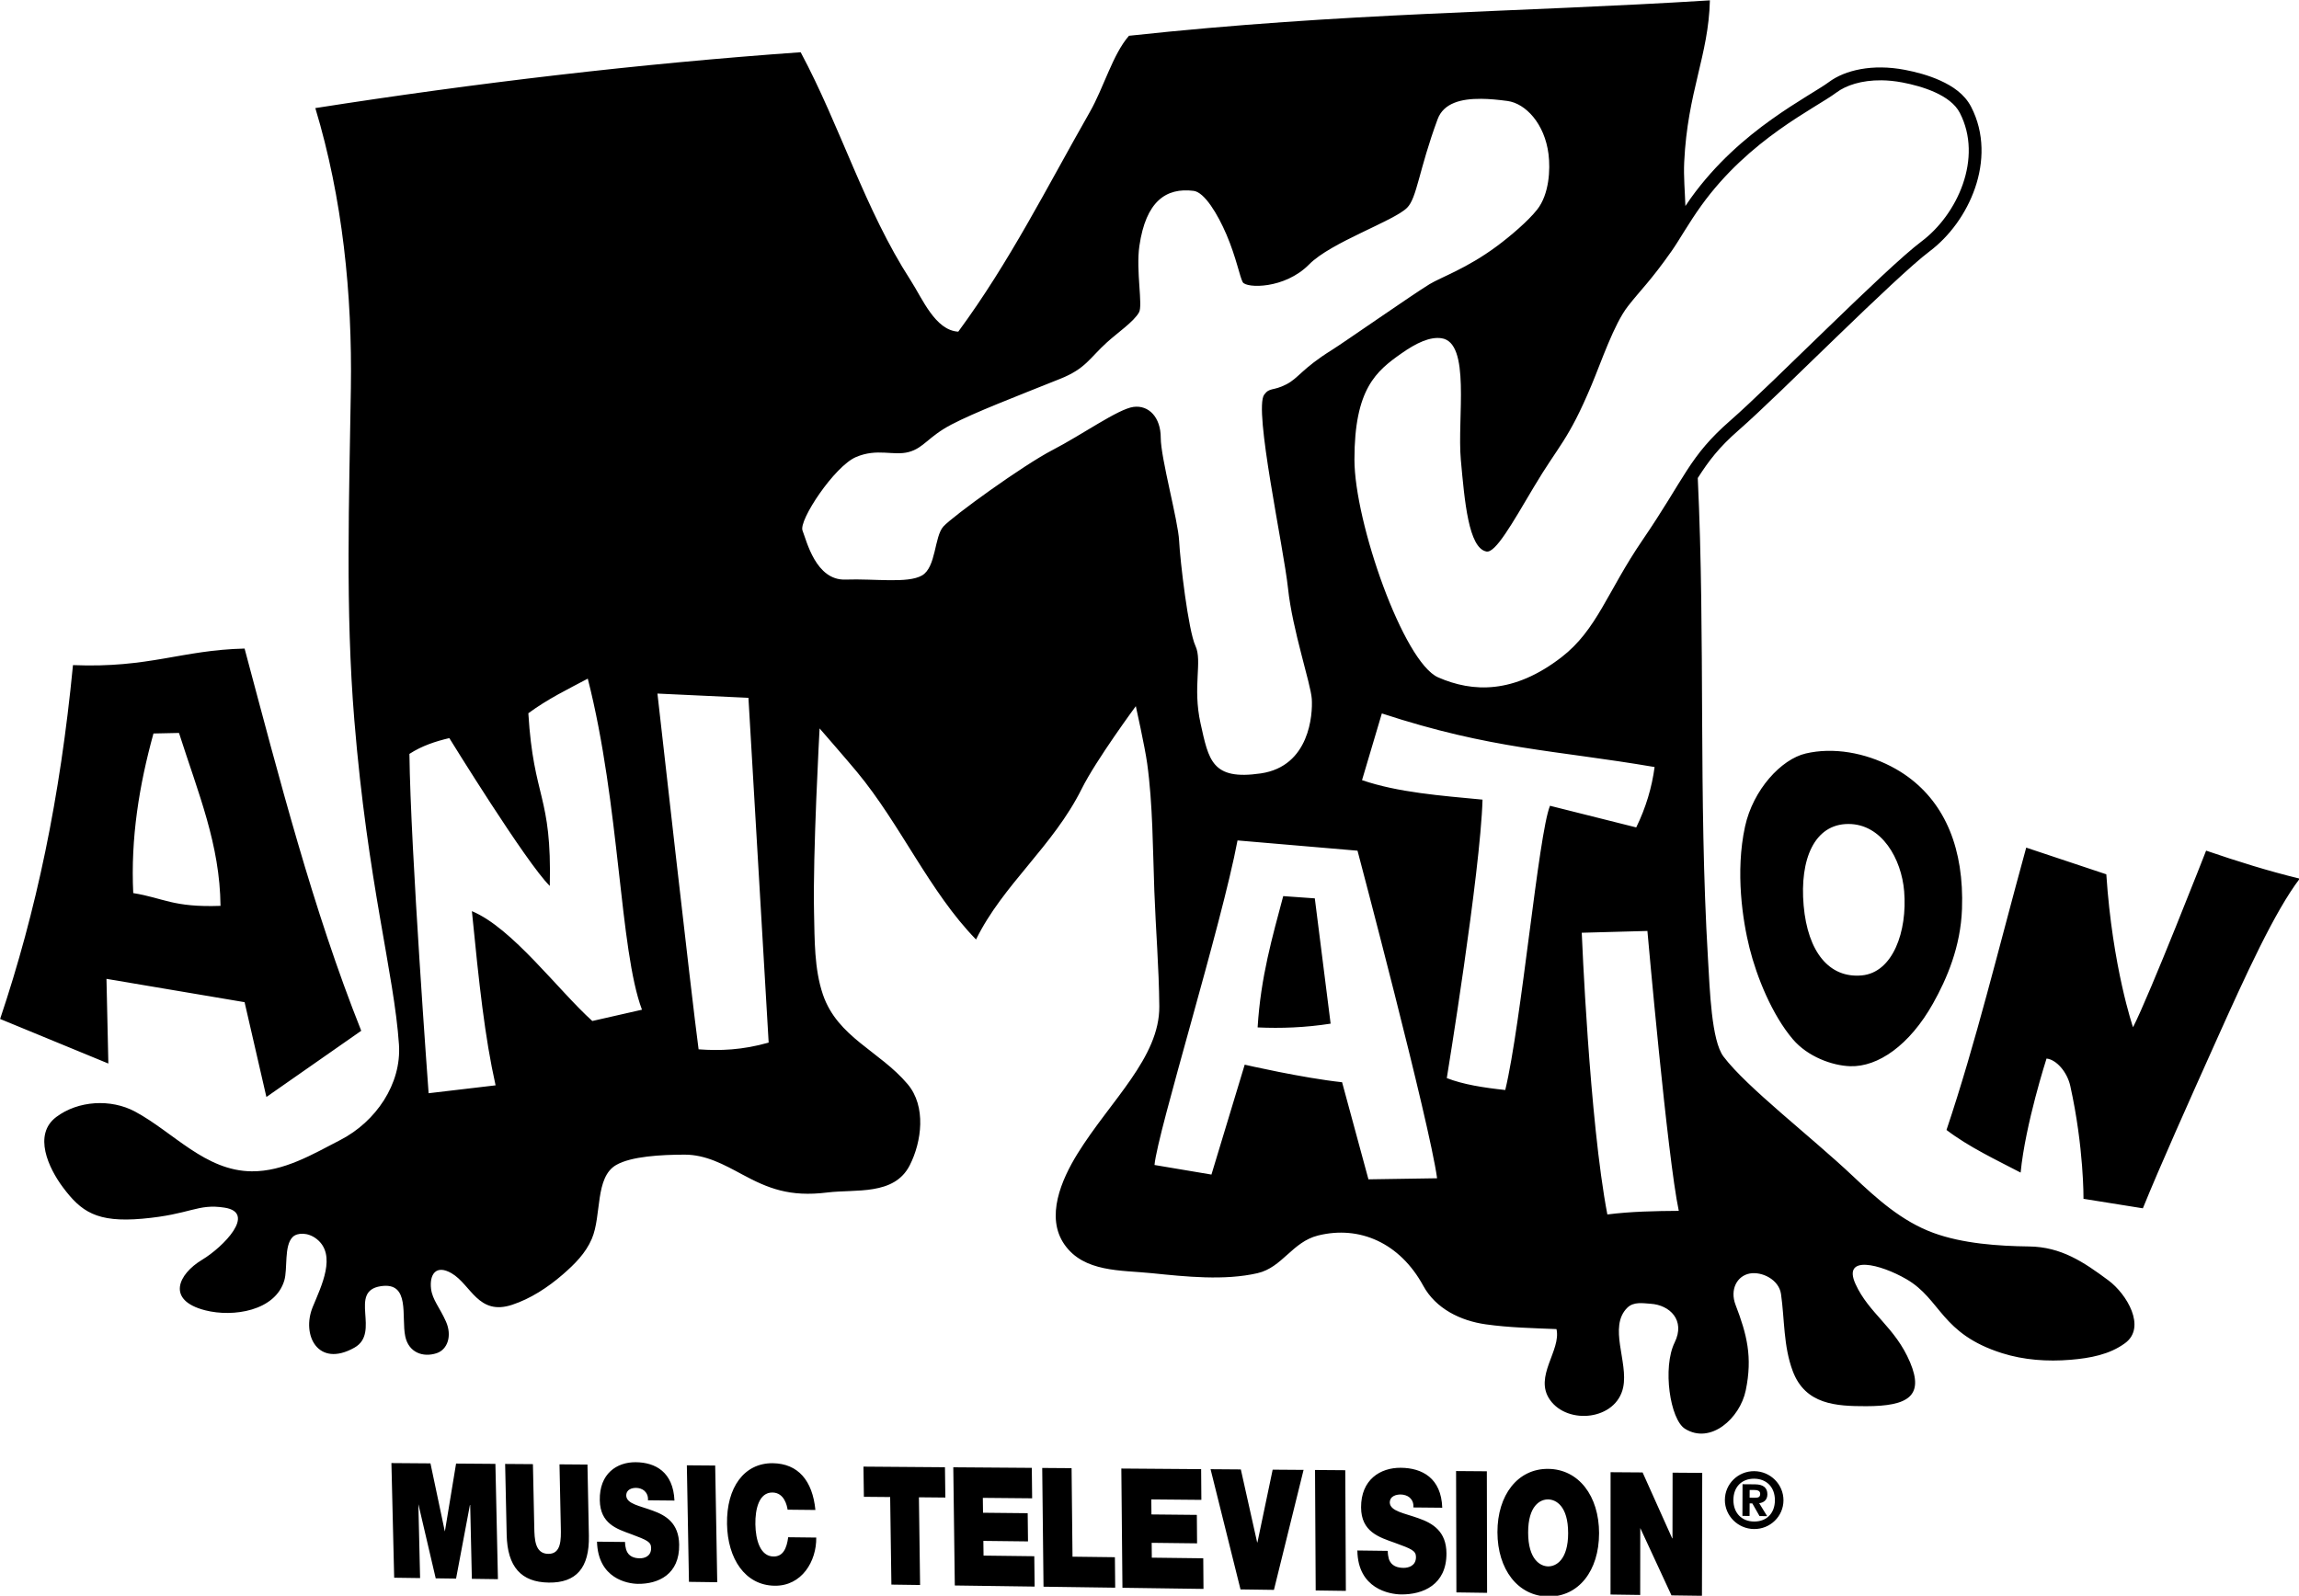
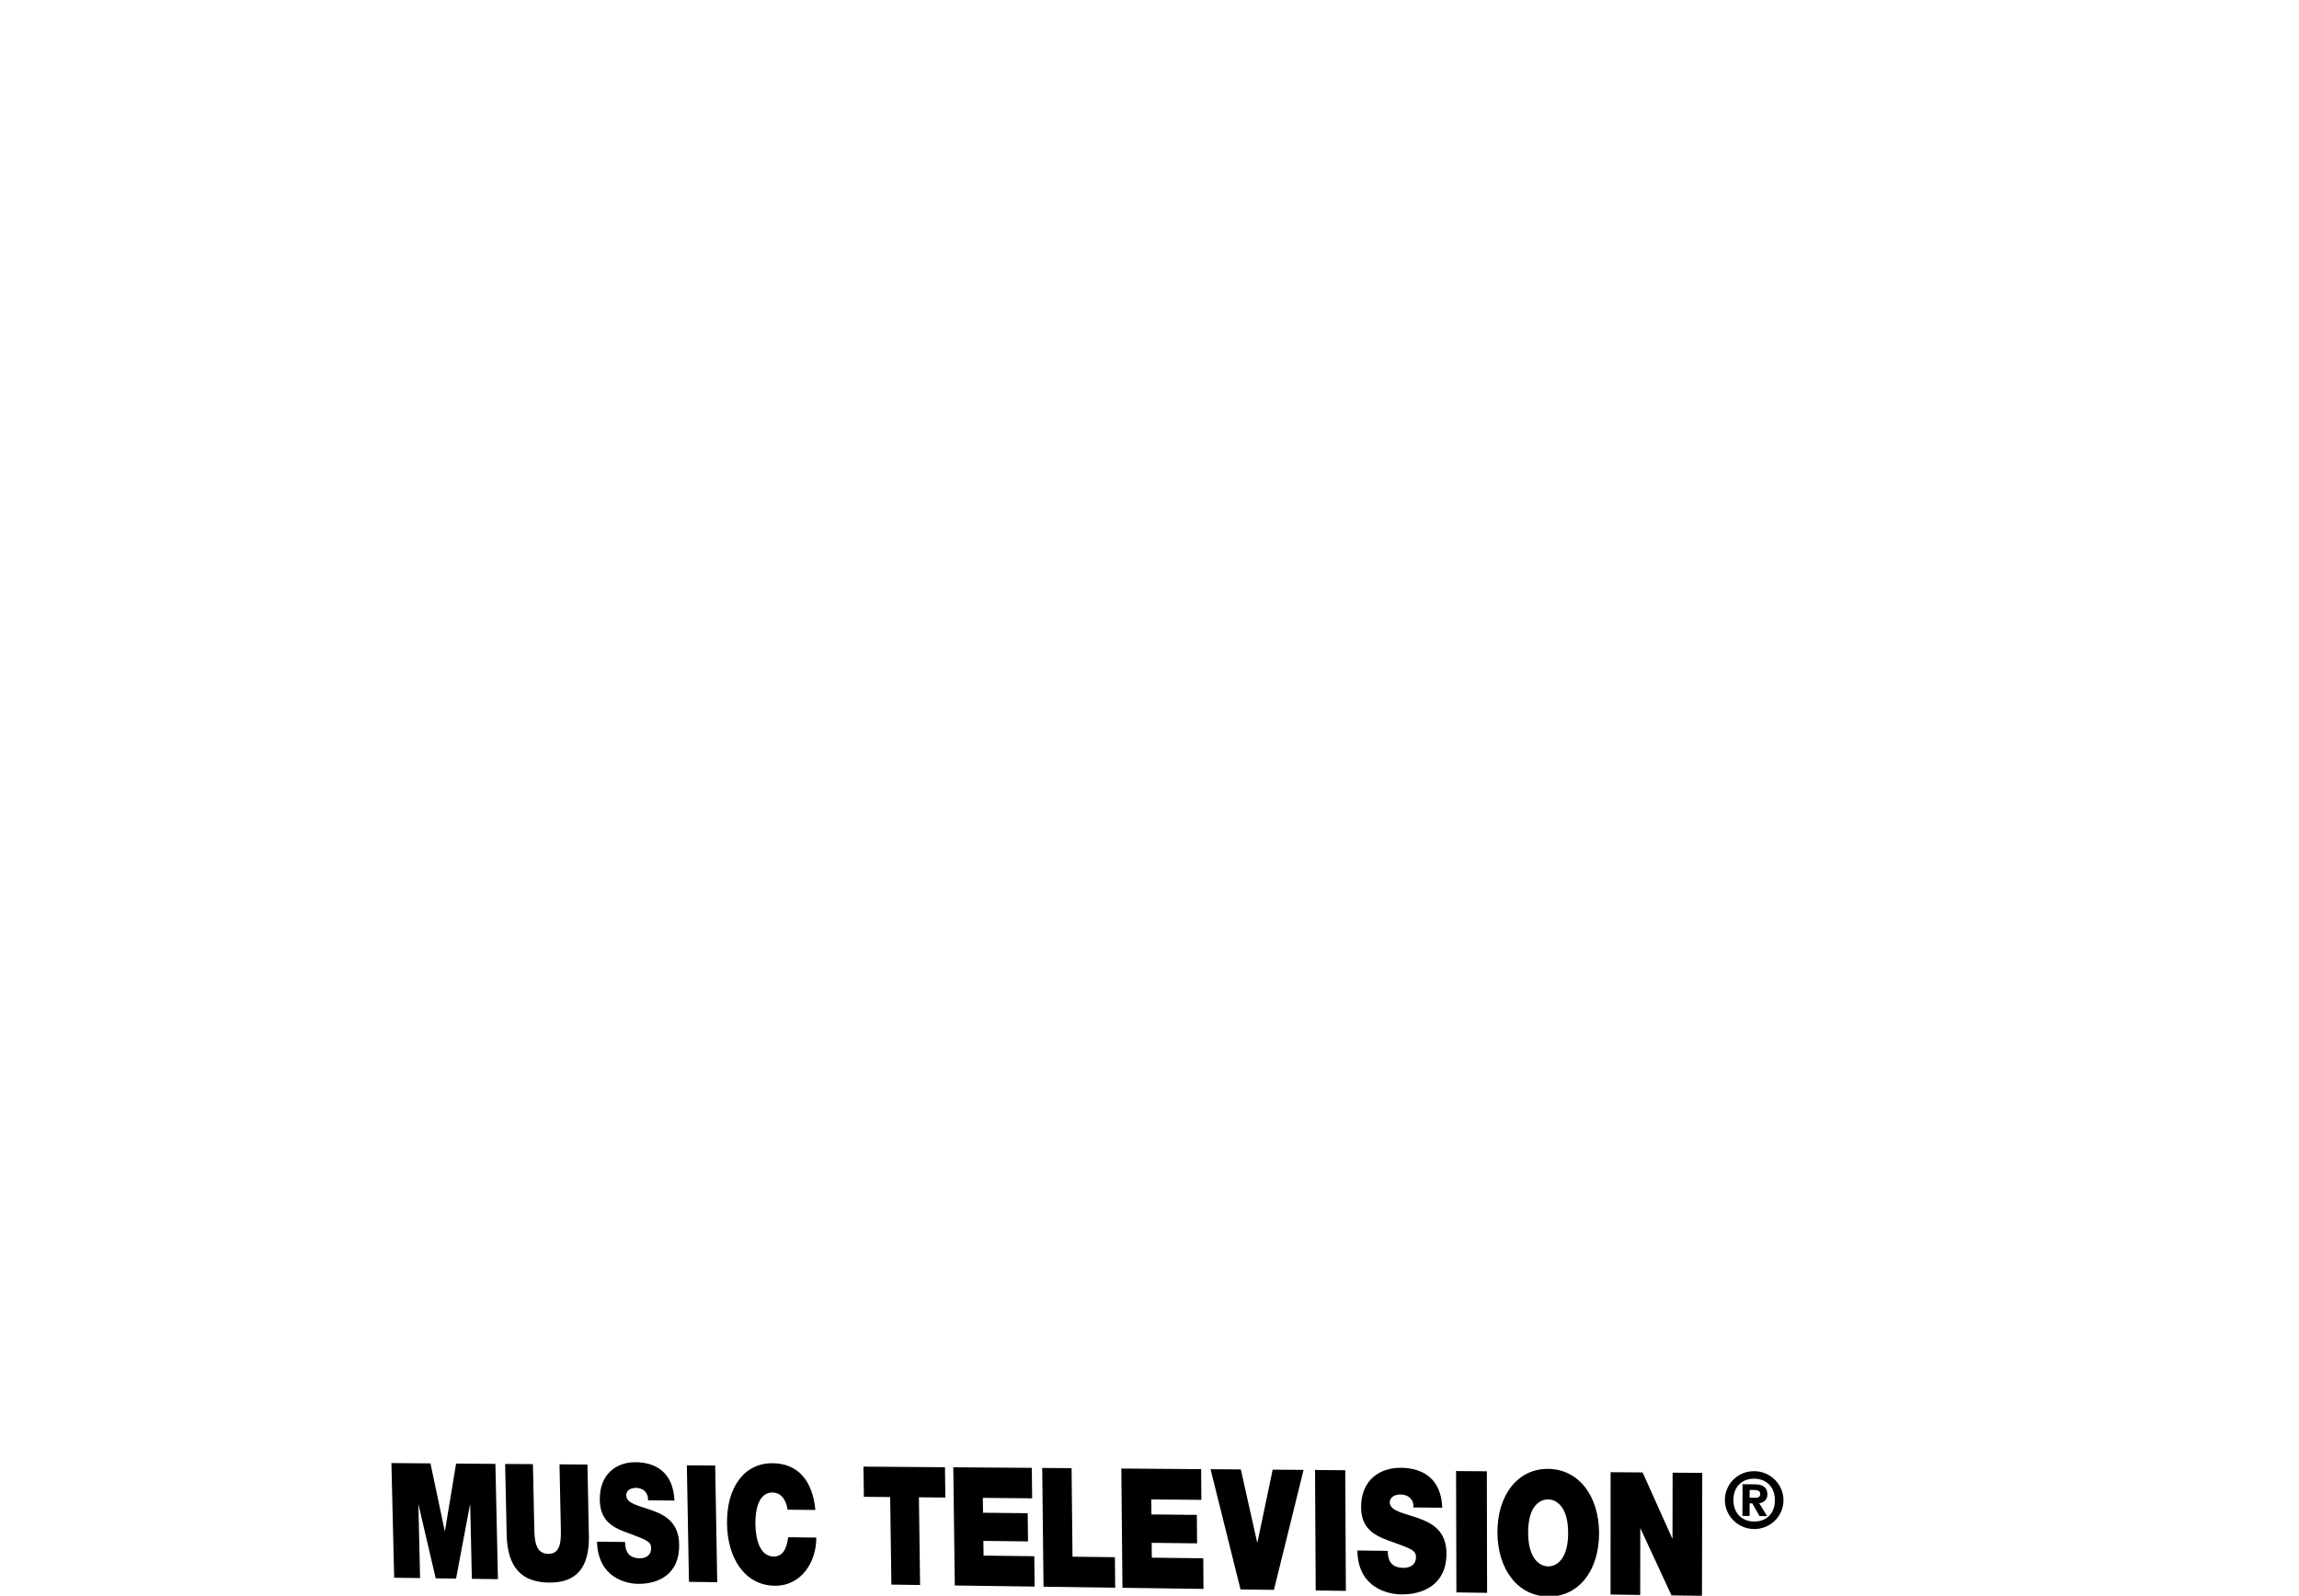
<svg xmlns="http://www.w3.org/2000/svg" xmlns:ns1="http://www.inkscape.org/namespaces/inkscape" xmlns:ns2="http://sodipodi.sourceforge.net/DTD/sodipodi-0.dtd" width="140.67mm" height="97.666mm" viewBox="0 0 140.67 97.666" version="1.1" id="svg2200" ns1:version="1.0.2-2 (e86c870879, 2021-01-15)" ns2:docname="MTV_Animation_1995.svg">
  <defs id="defs2194">
    <ns1:path-effect effect="perspective-envelope" up_left_point="51.465,180.935" up_right_point="141.707,181.596" down_left_point="51.652,188.716" down_right_point="141.674,189.973" id="path-effect2239" is_visible="true" lpeversion="1" deform_type="perspective" horizontal_mirror="false" vertical_mirror="false" overflow_perspective="false" />
  </defs>
  <ns2:namedview id="base" pagecolor="#ffffff" bordercolor="#666666" borderopacity="1.0" ns1:pageopacity="0.0" ns1:pageshadow="2" ns1:zoom="1" ns1:cx="269.7858" ns1:cy="177.58302" ns1:document-units="mm" ns1:current-layer="layer1" ns1:document-rotation="0" showgrid="false" ns1:window-width="1366" ns1:window-height="705" ns1:window-x="-8" ns1:window-y="-8" ns1:window-maximized="1" ns1:snap-global="true" />
  <g ns1:label="Layer 1" ns1:groupmode="layer" id="layer1" style="display:inline;opacity:1" transform="translate(-33.739,-99.789)">
    <g id="g1091" transform="matrix(0.944,0,0,0.944,9.1,18.369)" style="stroke-width:1.06">
-       <path id="path7962-4" style="font-style:normal;font-variant:normal;font-weight:bold;font-stretch:normal;font-size:7.482px;line-height:0.25;font-family:'Helvetica Neue LT Pro';-inkscape-font-specification:'Helvetica Neue LT Pro Bold';text-align:start;letter-spacing:0px;word-spacing:0px;text-anchor:start;fill:#000000;fill-opacity:1;stroke:none;stroke-width:0.445" d="m 137.902,183.493 c -0.003,1.033 0.844,1.881 1.89,1.891 1.048,0.011 1.904,-0.822 1.908,-1.858 0.004,-1.037 -0.846,-1.886 -1.895,-1.894 -1.047,-0.008 -1.899,0.826 -1.902,1.86 z m 0.553,0.005 c 0.002,-0.85 0.547,-1.383 1.348,-1.377 0.802,0.006 1.345,0.549 1.342,1.401 -0.003,0.851 -0.55,1.384 -1.351,1.376 -0.8,-0.008 -1.341,-0.55 -1.339,-1.399 z m 1.053,-0.647 0.297,0.002 c 0.166,0.001 0.388,0.028 0.387,0.252 -7.7e-4,0.219 -0.142,0.253 -0.344,0.251 l -0.342,-0.003 z m -0.468,1.682 0.463,0.004 0.003,-0.815 0.176,0.002 0.466,0.82 0.494,0.005 -0.516,-0.841 c 0.303,-0.032 0.53,-0.219 0.531,-0.573 0.002,-0.418 -0.255,-0.645 -0.799,-0.649 l -0.811,-0.007 z m -85.816,-0.739 1.118,4.786 1.319,0.018 0.898,-4.772 0.018,1.7e-4 0.108,4.786 1.69,0.023 -0.164,-7.476 -2.549,-0.019 -0.723,4.386 -0.009,-1e-4 -0.928,-4.399 -2.531,-0.019 0.179,7.433 1.68,0.023 -0.112,-4.772 z m 11.046,2.023 c 0.042,2.089 -0.821,3.064 -2.604,3.039 -1.782,-0.025 -2.679,-1.021 -2.724,-3.1 l -0.1,-4.592 1.801,0.013 0.087,4.091 c 0.016,0.765 0.036,1.715 0.907,1.726 0.85,0.011 0.83,-0.94 0.814,-1.707 l -0.085,-4.097 1.812,0.014 z m 2.343,0.406 c 0.004,0.194 0.033,0.361 0.071,0.492 0.146,0.465 0.545,0.562 0.881,0.567 0.296,0.004 0.749,-0.12 0.739,-0.677 -0.007,-0.39 -0.266,-0.504 -1.286,-0.886 -0.947,-0.344 -2.011,-0.68 -2.041,-2.199 -0.034,-1.734 1.111,-2.477 2.323,-2.468 1.29,0.009 2.438,0.642 2.517,2.486 l -1.717,-0.016 c 0.021,-0.279 -0.08,-0.475 -0.229,-0.615 -0.149,-0.131 -0.358,-0.189 -0.539,-0.191 -0.252,-0.002 -0.648,0.087 -0.64,0.514 0.037,0.529 0.879,0.649 1.722,0.964 0.848,0.306 1.683,0.807 1.708,2.192 0.036,1.95 -1.366,2.57 -2.68,2.552 -0.671,-0.009 -2.58,-0.341 -2.645,-2.735 z m 4.007,-4.97 1.837,0.014 0.133,7.566 -1.833,-0.025 z m 6.531,2.877 c -0.04,-0.272 -0.22,-1.107 -0.984,-1.114 -0.862,-0.008 -1.122,1.055 -1.105,2.064 0.017,1.008 0.312,2.075 1.173,2.085 0.624,0.008 0.858,-0.531 0.954,-1.249 l 1.818,0.021 c 0.024,1.535 -0.936,3.148 -2.696,3.123 -1.925,-0.027 -3.048,-1.763 -3.087,-3.999 -0.041,-2.389 1.122,-3.958 2.957,-3.945 1.652,0.021 2.584,1.127 2.772,3.032 z m 4.916,-2.792 0.028,1.957 1.703,0.015 0.08,5.677 1.86,0.026 -0.076,-5.686 1.713,0.016 -0.025,-1.965 z m 5.823,0.043 0.098,7.663 5.174,0.071 -0.022,-1.968 -3.289,-0.04 -0.012,-0.954 2.894,0.033 -0.021,-1.829 -2.895,-0.029 -0.012,-0.965 3.196,0.029 -0.022,-1.974 z m 5.764,0.043 0.084,7.699 4.646,0.064 -0.019,-1.976 -2.748,-0.034 -0.06,-5.739 z m 5.128,0.038 0.072,7.731 5.253,0.073 -0.015,-1.985 -3.335,-0.041 -0.008,-0.962 2.942,0.034 -0.015,-1.845 -2.943,-0.029 -0.009,-0.974 3.245,0.029 -0.015,-1.992 z m 9.809,0.073 -0.987,4.715 -0.019,-2.1e-4 -1.057,-4.73 -1.962,-0.015 1.941,7.794 2.167,0.03 1.921,-7.779 z m 2.746,0.021 1.96,0.015 0.038,7.823 -1.955,-0.027 z m 4.714,5.244 c 8.2e-4,0.202 0.03,0.376 0.069,0.512 0.15,0.484 0.582,0.586 0.947,0.59 0.321,0.004 0.815,-0.125 0.813,-0.704 -10e-4,-0.406 -0.28,-0.525 -1.38,-0.924 -1.012,-0.359 -2.171,-0.709 -2.178,-2.291 -0.008,-1.806 1.248,-2.58 2.572,-2.57 1.39,0.01 2.626,0.67 2.689,2.59 l -1.873,-0.018 c 0.028,-0.29 -0.079,-0.495 -0.238,-0.641 -0.159,-0.137 -0.385,-0.197 -0.582,-0.199 -0.274,-0.002 -0.71,0.091 -0.708,0.535 0.036,0.551 0.948,0.676 1.857,1.004 0.915,0.319 1.813,0.842 1.817,2.284 0.006,2.031 -1.526,2.676 -2.951,2.656 -0.728,-0.01 -2.794,-0.356 -2.824,-2.849 z m 4.428,-5.175 1.994,0.015 0.016,7.881 -1.989,-0.028 z m 7.263,4.016 c -6.8e-4,-1.755 -0.792,-2.172 -1.299,-2.177 -0.507,-0.005 -1.295,0.398 -1.293,2.149 0.002,1.75 0.79,2.187 1.297,2.193 0.506,0.006 1.296,-0.412 1.296,-2.166 z m 2.005,0.021 c -5.8e-4,2.419 -1.321,4.125 -3.299,4.098 -1.963,-0.027 -3.284,-1.761 -3.288,-4.168 -0.004,-2.41 1.314,-4.123 3.282,-4.108 1.984,0.015 3.306,1.756 3.306,4.178 z m 4.759,0.325 -0.02,-2.1e-4 -1.917,-4.272 -2.075,-0.015 -0.004,7.931 1.923,0.027 0.005,-4.339 2.023,4.367 1.975,0.027 0.018,-7.969 -1.921,-0.014 z" ns2:nodetypes="cccccccccccccccccccccccccccccccccccccccccccccccccccccccccccccccccccccccccccccccccccccccccccccccccccccccccccccccccccccccccccccccccccccccccccccccccccccccccccccccccccccccccccccccccccccccccccc" />
-       <path id="path1083" style="font-variation-settings:normal;opacity:1;vector-effect:none;fill:#000000;fill-opacity:1;stroke:none;stroke-width:0.619;stroke-linecap:butt;stroke-linejoin:miter;stroke-miterlimit:4;stroke-dasharray:none;stroke-dashoffset:21.579;stroke-opacity:1;paint-order:markers stroke fill;stop-color:#000000;stop-opacity:1" d="m 152.268,159.511 c 1.462,1.114 3.226,1.938 4.804,2.763 0.304,-3.134 1.679,-7.393 1.679,-7.393 0.63,0.06 1.338,0.864 1.54,1.775 0.888,4.006 0.856,7.318 0.856,7.318 l 3.848,0.616 c 1.128,-2.774 2.968,-6.885 4.752,-10.86 1.916,-4.27 3.792,-8.383 5.415,-10.514 -2.048,-0.495 -4.063,-1.13 -6.067,-1.816 0,0 -3.679,9.401 -4.738,11.451 0,0 -1.334,-3.896 -1.731,-9.916 l -5.192,-1.731 c -1.824,6.642 -3.25,12.599 -5.167,18.306 z m -7.775,-24.579 c -0.452,0.012 -0.903,0.066 -1.346,0.169 -1.592,0.371 -3.417,2.348 -3.938,4.738 -0.643,2.947 -0.15,6.112 0.289,7.868 0.467,1.868 1.46,4.342 2.817,5.931 0.953,1.116 2.53,1.701 3.708,1.739 1.796,0.059 3.846,-1.35 5.373,-4.071 0.899,-1.602 1.79,-3.681 1.876,-6.125 0.138,-3.885 -1.082,-6.793 -3.491,-8.559 -1.365,-1.001 -3.331,-1.743 -5.289,-1.69 z m 5.03,9.101 c 0.215,2.61 -0.732,5.271 -2.745,5.457 -2.112,0.196 -3.506,-1.521 -3.77,-4.531 -0.265,-3.01 0.702,-5.278 2.889,-5.287 2.187,-0.009 3.455,2.282 3.626,4.361 z M 41.954,128.299 c -4.097,0.097 -6.167,1.276 -11.123,1.073 -0.833,8.61 -2.374,15.948 -4.723,22.942 l 7.016,2.89 -0.122,-5.49 8.952,1.512 1.414,6.147 6.147,-4.293 c -3.142,-7.888 -5.308,-16.361 -7.561,-24.782 z m -4.251,5.471 c 1.268,3.972 2.65,7.225 2.691,11.211 -3.089,0.11 -3.684,-0.51 -5.657,-0.828 -0.172,-3.551 0.381,-6.981 1.311,-10.348 z M 136.93,86.273 c -12.702,0.792 -23.604,0.781 -37.652,2.296 -1.056,1.208 -1.629,3.349 -2.538,4.943 -2.794,4.902 -5.181,9.695 -8.527,14.241 -1.497,-0.082 -2.325,-2.146 -3.093,-3.336 -2.975,-4.606 -4.54,-9.954 -7.122,-14.78 -10.474,0.742 -21.087,1.997 -31.459,3.621 1.767,5.849 2.396,12.066 2.304,18.158 -0.108,7.172 -0.363,14.368 0.224,21.522 0.867,10.566 2.58,16.418 2.893,21.032 0.174,2.569 -1.507,5.005 -3.79,6.186 -1.805,0.934 -3.675,2.05 -5.75,2.036 -3.012,-0.022 -5.074,-2.532 -7.56,-3.87 -1.569,-0.844 -3.692,-0.719 -5.11,0.346 -1.526,1.145 -0.496,3.323 0.426,4.557 1.181,1.581 2.193,2.301 5.145,2.04 3.157,-0.279 3.566,-0.995 5.334,-0.718 2.087,0.327 -0.06,2.541 -1.462,3.385 -1.539,0.927 -2.341,2.618 0.208,3.271 1.814,0.464 4.539,0.039 5.126,-1.93 0.228,-0.763 -0.029,-2.266 0.549,-2.827 0.292,-0.283 0.983,-0.314 1.552,0.135 1.312,1.037 0.298,3.057 -0.255,4.4 -0.752,1.825 0.34,3.974 2.701,2.643 1.726,-0.973 -0.429,-3.658 1.708,-3.984 1.938,-0.296 1.317,1.986 1.587,3.257 0.221,1.04 1.144,1.379 2.032,1.087 0.712,-0.234 1.012,-1.132 0.608,-2.046 -0.408,-0.921 -0.883,-1.414 -0.969,-2.134 -0.108,-0.908 0.306,-1.599 1.333,-1.001 1.26,0.735 1.72,2.771 3.924,2.042 1.19,-0.393 2.309,-1.12 3.287,-1.969 0.77,-0.669 1.48,-1.376 1.877,-2.31 0.647,-1.518 0.192,-3.984 1.578,-4.784 0.973,-0.562 2.908,-0.668 4.436,-0.671 1.378,-0.003 2.558,0.65 3.727,1.28 1.685,0.908 3.079,1.477 5.522,1.174 1.835,-0.228 4.336,0.22 5.346,-1.767 0.776,-1.527 1.078,-3.815 -0.136,-5.255 -1.813,-2.151 -4.548,-3.037 -5.494,-5.813 -0.568,-1.669 -0.534,-3.558 -0.575,-5.322 -0.089,-3.776 0.36,-11.931 0.36,-11.931 0,0 1.778,2.043 2.421,2.818 2.837,3.421 4.694,7.76 7.719,10.867 1.747,-3.561 4.991,-6.033 6.854,-9.777 0.919,-1.847 3.503,-5.352 3.503,-5.352 0,0 0.584,2.621 0.734,3.7 0.37,2.651 0.367,5.603 0.466,8.28 0.095,2.586 0.298,4.897 0.322,7.48 0.032,3.315 -3.171,6.12 -5.295,9.546 -1.046,1.686 -2.103,4.115 -0.849,5.904 1.265,1.804 3.649,1.649 5.663,1.854 2.19,0.223 4.702,0.493 6.849,-0.002 1.604,-0.37 2.252,-2.026 3.919,-2.441 2.692,-0.67 5.306,0.48 6.821,3.257 0.808,1.481 2.404,2.27 4.053,2.502 1.521,0.215 3.053,0.245 4.583,0.308 0.316,1.391 -1.486,3.072 -0.424,4.586 1.153,1.645 4.3,1.323 4.747,-0.81 0.345,-1.646 -0.976,-3.925 0.264,-5.157 0.417,-0.414 1.021,-0.293 1.515,-0.261 1.235,0.078 2.27,1.064 1.558,2.51 -0.799,1.623 -0.3,4.99 0.67,5.595 1.657,1.034 3.56,-0.674 3.937,-2.486 0.451,-2.17 0.074,-3.634 -0.658,-5.541 -0.386,-1.004 0.094,-1.885 0.917,-2.039 0.78,-0.145 1.892,0.386 2.027,1.329 0.237,1.656 0.151,3.369 0.761,4.996 0.818,2.183 2.828,2.277 4.751,2.277 2.753,0 3.767,-0.677 2.854,-2.845 -0.965,-2.291 -2.665,-3.151 -3.539,-5.081 -0.864,-1.906 1.601,-1.292 3.294,-0.314 2.264,1.307 2.23,3.544 6.209,4.803 1.406,0.445 2.937,0.554 4.441,0.428 1.263,-0.105 2.52,-0.335 3.529,-1.077 1.399,-1.028 0.115,-3.183 -1.074,-4.067 -1.617,-1.202 -3.068,-2.178 -5.152,-2.203 -1.974,-0.024 -4.299,-0.183 -6.199,-0.881 -2.046,-0.751 -3.658,-2.208 -5.221,-3.684 -2.714,-2.563 -6.88,-5.755 -8.381,-7.746 -0.783,-1.038 -0.886,-4.308 -1.008,-6.367 -0.619,-10.446 -0.167,-20.691 -0.66,-31.143 0.709,-1.108 1.365,-1.981 2.652,-3.104 1.389,-1.212 3.888,-3.665 6.355,-6.052 2.467,-2.388 4.94,-4.73 5.99,-5.518 1.317,-0.988 2.399,-2.459 2.974,-4.125 0.575,-1.666 0.627,-3.563 -0.25,-5.262 -0.433,-0.839 -1.207,-1.345 -1.992,-1.703 -0.785,-0.358 -1.616,-0.568 -2.299,-0.699 -1.064,-0.204 -2.033,-0.198 -2.868,-0.047 -0.834,0.152 -1.536,0.443 -2.076,0.847 -0.555,0.416 -2.027,1.216 -3.703,2.412 -1.676,1.196 -3.6,2.831 -5.231,5.099 -0.128,0.177 -0.354,0.517 -0.354,0.517 -0.031,-0.953 -0.123,-1.907 -0.077,-2.859 0.217,-4.565 1.578,-6.883 1.665,-10.48 z m 11.116,5.183 c 0.429,0.005 0.888,0.049 1.372,0.142 1.281,0.246 3.11,0.803 3.712,1.968 1.512,2.927 -0.147,6.585 -2.488,8.342 -2.342,1.756 -9.707,9.269 -12.39,11.611 -2.683,2.342 -2.898,3.66 -5.699,7.762 -2.268,3.321 -2.937,5.798 -5.238,7.577 -3.087,2.385 -5.753,2.292 -7.998,1.309 -2.245,-0.982 -5.426,-10.056 -5.426,-14.125 0,-4.586 1.414,-5.73 3.04,-6.875 0.995,-0.7 1.856,-1.088 2.588,-0.99 1.934,0.258 1.024,5.195 1.268,7.878 0.244,2.683 0.501,5.729 1.659,5.952 0.587,0.113 1.669,-1.814 3.068,-4.172 1.623,-2.736 2.219,-2.982 3.75,-6.631 0.633,-1.509 1.45,-3.94 2.353,-5.099 0.855,-1.097 1.442,-1.601 2.83,-3.574 0.506,-0.72 1.091,-1.789 1.925,-2.949 3.122,-4.342 7.392,-6.307 8.758,-7.332 0.617,-0.463 1.631,-0.807 2.917,-0.793 z M 122.084,92.656 c 0.573,0.004 1.167,0.066 1.722,0.14 1.179,0.155 2.417,1.474 2.665,3.446 0.126,1.001 0.044,2.606 -0.735,3.595 -0.597,0.757 -1.758,1.74 -2.618,2.378 -1.952,1.447 -3.616,2.007 -4.363,2.462 -1.076,0.655 -5.566,3.79 -6.314,4.256 -1.969,1.228 -2.161,1.827 -2.972,2.241 -0.866,0.443 -1.062,0.176 -1.424,0.659 -0.702,0.935 1.263,9.916 1.544,12.582 0.281,2.666 1.472,6.158 1.538,7.15 0.066,0.992 -0.132,4.366 -3.307,4.829 -3.175,0.463 -3.373,-0.86 -3.903,-3.241 -0.529,-2.381 0.132,-4.035 -0.331,-5.027 -0.463,-0.992 -0.992,-5.49 -1.058,-6.813 -0.066,-1.323 -1.191,-5.358 -1.191,-6.681 0,-1.323 -0.775,-2.132 -1.767,-2 -0.992,0.132 -3.326,1.801 -5.245,2.794 -1.918,0.992 -6.482,4.299 -7.078,4.961 -0.595,0.661 -0.463,2.646 -1.389,3.175 -0.926,0.529 -3.043,0.198 -4.961,0.265 -1.918,0.066 -2.514,-2.514 -2.778,-3.175 -0.265,-0.661 2.071,-4.171 3.46,-4.767 1.389,-0.595 2.427,-0.062 3.419,-0.327 0.992,-0.265 1.257,-0.992 2.778,-1.786 1.521,-0.794 4.057,-1.763 7.056,-2.966 1.636,-0.656 1.884,-1.328 3.011,-2.353 0.701,-0.637 1.748,-1.346 2.086,-1.951 0.259,-0.463 -0.209,-2.703 0.023,-4.303 0.421,-2.9 1.726,-3.798 3.516,-3.574 0.707,0.088 1.561,1.506 2.129,2.833 0.633,1.48 0.867,2.763 1.055,3.088 0.231,0.399 2.714,0.46 4.304,-1.154 1.421,-1.442 5.481,-2.803 6.349,-3.672 0.643,-0.643 0.756,-2.431 1.976,-5.737 0.391,-1.061 1.544,-1.334 2.803,-1.325 z m -57.885,37.594 c 2.098,8.244 2.049,17.562 3.512,21.464 l -3.219,0.732 c -2.223,-2.007 -5.19,-6.039 -7.805,-7.122 0.468,4.746 0.838,8.18 1.536,11.293 l -4.341,0.512 c 0,0 -1.175,-15.861 -1.244,-22.001 0.824,-0.533 1.698,-0.814 2.586,-1.024 0,0 4.994,8.102 6.512,9.585 0.138,-5.945 -1.049,-5.586 -1.39,-11.196 1.285,-0.945 2.569,-1.56 3.854,-2.244 z m 4.515,0.967 5.898,0.276 1.311,22.353 c -1.695,0.485 -3.168,0.539 -4.541,0.436 -0.439,-3.22 -2.668,-23.065 -2.668,-23.065 z m 46.954,1.288 c 7.142,2.341 11.185,2.366 17.679,3.475 -0.17,1.298 -0.563,2.635 -1.191,3.915 l -5.589,-1.403 c -0.748,1.824 -1.848,14.052 -2.9,18.428 -1.405,-0.15 -2.734,-0.359 -3.789,-0.772 0,0 2.175,-13.283 2.316,-18.054 -2.712,-0.259 -5.461,-0.462 -7.811,-1.263 z m -1.577,8.899 c 0,0 4.671,17.629 5.158,21.238 l -4.45,0.069 -1.708,-6.295 c -2.57,-0.276 -6.312,-1.138 -6.312,-1.138 l -2.156,7.124 -3.691,-0.621 c 0.195,-2.146 4.357,-15.578 5.381,-21.042 z m -4.816,2.945 c -0.702,2.651 -1.459,5.234 -1.659,8.513 1.517,0.069 3.085,0.012 4.732,-0.244 l -1.025,-8.123 z m 23.606,2.259 c 0,0 1.307,14.774 2.034,18.147 -1.543,0.011 -3.087,0.039 -4.63,0.234 -1.169,-6.08 -1.66,-18.265 -1.66,-18.265 z" ns2:nodetypes="ccccccccccccccccccccccccccccccccccccccccccccccccccccccccccccccccccccccccccccccccccccccccccccccccccccccccccccccccccccccccccccccccccccccccccccccccccccccccccccccccccccccccccccccccccccccccccccccccccccccccccccccccccccccccccccccccccccccccccccccc" />
+       <path id="path7962-4" style="font-style:normal;font-variant:normal;font-weight:bold;font-stretch:normal;font-size:7.482px;line-height:0.25;font-family:'Helvetica Neue LT Pro';-inkscape-font-specification:'Helvetica Neue LT Pro Bold';text-align:start;letter-spacing:0px;word-spacing:0px;text-anchor:start;fill:#000000;fill-opacity:1;stroke:none;stroke-width:0.445" d="m 137.902,183.493 c -0.003,1.033 0.844,1.881 1.89,1.891 1.048,0.011 1.904,-0.822 1.908,-1.858 0.004,-1.037 -0.846,-1.886 -1.895,-1.894 -1.047,-0.008 -1.899,0.826 -1.902,1.86 z m 0.553,0.005 c 0.002,-0.85 0.547,-1.383 1.348,-1.377 0.802,0.006 1.345,0.549 1.342,1.401 -0.003,0.851 -0.55,1.384 -1.351,1.376 -0.8,-0.008 -1.341,-0.55 -1.339,-1.399 z m 1.053,-0.647 0.297,0.002 c 0.166,0.001 0.388,0.028 0.387,0.252 -7.7e-4,0.219 -0.142,0.253 -0.344,0.251 l -0.342,-0.003 z m -0.468,1.682 0.463,0.004 0.003,-0.815 0.176,0.002 0.466,0.82 0.494,0.005 -0.516,-0.841 c 0.303,-0.032 0.53,-0.219 0.531,-0.573 0.002,-0.418 -0.255,-0.645 -0.799,-0.649 l -0.811,-0.007 z m -85.816,-0.739 1.118,4.786 1.319,0.018 0.898,-4.772 0.018,1.7e-4 0.108,4.786 1.69,0.023 -0.164,-7.476 -2.549,-0.019 -0.723,4.386 -0.009,-1e-4 -0.928,-4.399 -2.531,-0.019 0.179,7.433 1.68,0.023 -0.112,-4.772 z m 11.046,2.023 c 0.042,2.089 -0.821,3.064 -2.604,3.039 -1.782,-0.025 -2.679,-1.021 -2.724,-3.1 l -0.1,-4.592 1.801,0.013 0.087,4.091 c 0.016,0.765 0.036,1.715 0.907,1.726 0.85,0.011 0.83,-0.94 0.814,-1.707 l -0.085,-4.097 1.812,0.014 z m 2.343,0.406 c 0.004,0.194 0.033,0.361 0.071,0.492 0.146,0.465 0.545,0.562 0.881,0.567 0.296,0.004 0.749,-0.12 0.739,-0.677 -0.007,-0.39 -0.266,-0.504 -1.286,-0.886 -0.947,-0.344 -2.011,-0.68 -2.041,-2.199 -0.034,-1.734 1.111,-2.477 2.323,-2.468 1.29,0.009 2.438,0.642 2.517,2.486 l -1.717,-0.016 c 0.021,-0.279 -0.08,-0.475 -0.229,-0.615 -0.149,-0.131 -0.358,-0.189 -0.539,-0.191 -0.252,-0.002 -0.648,0.087 -0.64,0.514 0.037,0.529 0.879,0.649 1.722,0.964 0.848,0.306 1.683,0.807 1.708,2.192 0.036,1.95 -1.366,2.57 -2.68,2.552 -0.671,-0.009 -2.58,-0.341 -2.645,-2.735 z m 4.007,-4.97 1.837,0.014 0.133,7.566 -1.833,-0.025 z m 6.531,2.877 c -0.04,-0.272 -0.22,-1.107 -0.984,-1.114 -0.862,-0.008 -1.122,1.055 -1.105,2.064 0.017,1.008 0.312,2.075 1.173,2.085 0.624,0.008 0.858,-0.531 0.954,-1.249 l 1.818,0.021 c 0.024,1.535 -0.936,3.148 -2.696,3.123 -1.925,-0.027 -3.048,-1.763 -3.087,-3.999 -0.041,-2.389 1.122,-3.958 2.957,-3.945 1.652,0.021 2.584,1.127 2.772,3.032 z m 4.916,-2.792 0.028,1.957 1.703,0.015 0.08,5.677 1.86,0.026 -0.076,-5.686 1.713,0.016 -0.025,-1.965 z m 5.823,0.043 0.098,7.663 5.174,0.071 -0.022,-1.968 -3.289,-0.04 -0.012,-0.954 2.894,0.033 -0.021,-1.829 -2.895,-0.029 -0.012,-0.965 3.196,0.029 -0.022,-1.974 z m 5.764,0.043 0.084,7.699 4.646,0.064 -0.019,-1.976 -2.748,-0.034 -0.06,-5.739 z m 5.128,0.038 0.072,7.731 5.253,0.073 -0.015,-1.985 -3.335,-0.041 -0.008,-0.962 2.942,0.034 -0.015,-1.845 -2.943,-0.029 -0.009,-0.974 3.245,0.029 -0.015,-1.992 z m 9.809,0.073 -0.987,4.715 -0.019,-2.1e-4 -1.057,-4.73 -1.962,-0.015 1.941,7.794 2.167,0.03 1.921,-7.779 z m 2.746,0.021 1.96,0.015 0.038,7.823 -1.955,-0.027 z m 4.714,5.244 c 8.2e-4,0.202 0.03,0.376 0.069,0.512 0.15,0.484 0.582,0.586 0.947,0.59 0.321,0.004 0.815,-0.125 0.813,-0.704 -10e-4,-0.406 -0.28,-0.525 -1.38,-0.924 -1.012,-0.359 -2.171,-0.709 -2.178,-2.291 -0.008,-1.806 1.248,-2.58 2.572,-2.57 1.39,0.01 2.626,0.67 2.689,2.59 l -1.873,-0.018 c 0.028,-0.29 -0.079,-0.495 -0.238,-0.641 -0.159,-0.137 -0.385,-0.197 -0.582,-0.199 -0.274,-0.002 -0.71,0.091 -0.708,0.535 0.036,0.551 0.948,0.676 1.857,1.004 0.915,0.319 1.813,0.842 1.817,2.284 0.006,2.031 -1.526,2.676 -2.951,2.656 -0.728,-0.01 -2.794,-0.356 -2.824,-2.849 z m 4.428,-5.175 1.994,0.015 0.016,7.881 -1.989,-0.028 z m 7.263,4.016 c -6.8e-4,-1.755 -0.792,-2.172 -1.299,-2.177 -0.507,-0.005 -1.295,0.398 -1.293,2.149 0.002,1.75 0.79,2.187 1.297,2.193 0.506,0.006 1.296,-0.412 1.296,-2.166 z m 2.005,0.021 c -5.8e-4,2.419 -1.321,4.125 -3.299,4.098 -1.963,-0.027 -3.284,-1.761 -3.288,-4.168 -0.004,-2.41 1.314,-4.123 3.282,-4.108 1.984,0.015 3.306,1.756 3.306,4.178 m 4.759,0.325 -0.02,-2.1e-4 -1.917,-4.272 -2.075,-0.015 -0.004,7.931 1.923,0.027 0.005,-4.339 2.023,4.367 1.975,0.027 0.018,-7.969 -1.921,-0.014 z" ns2:nodetypes="cccccccccccccccccccccccccccccccccccccccccccccccccccccccccccccccccccccccccccccccccccccccccccccccccccccccccccccccccccccccccccccccccccccccccccccccccccccccccccccccccccccccccccccccccccccccccccc" />
    </g>
  </g>
</svg>